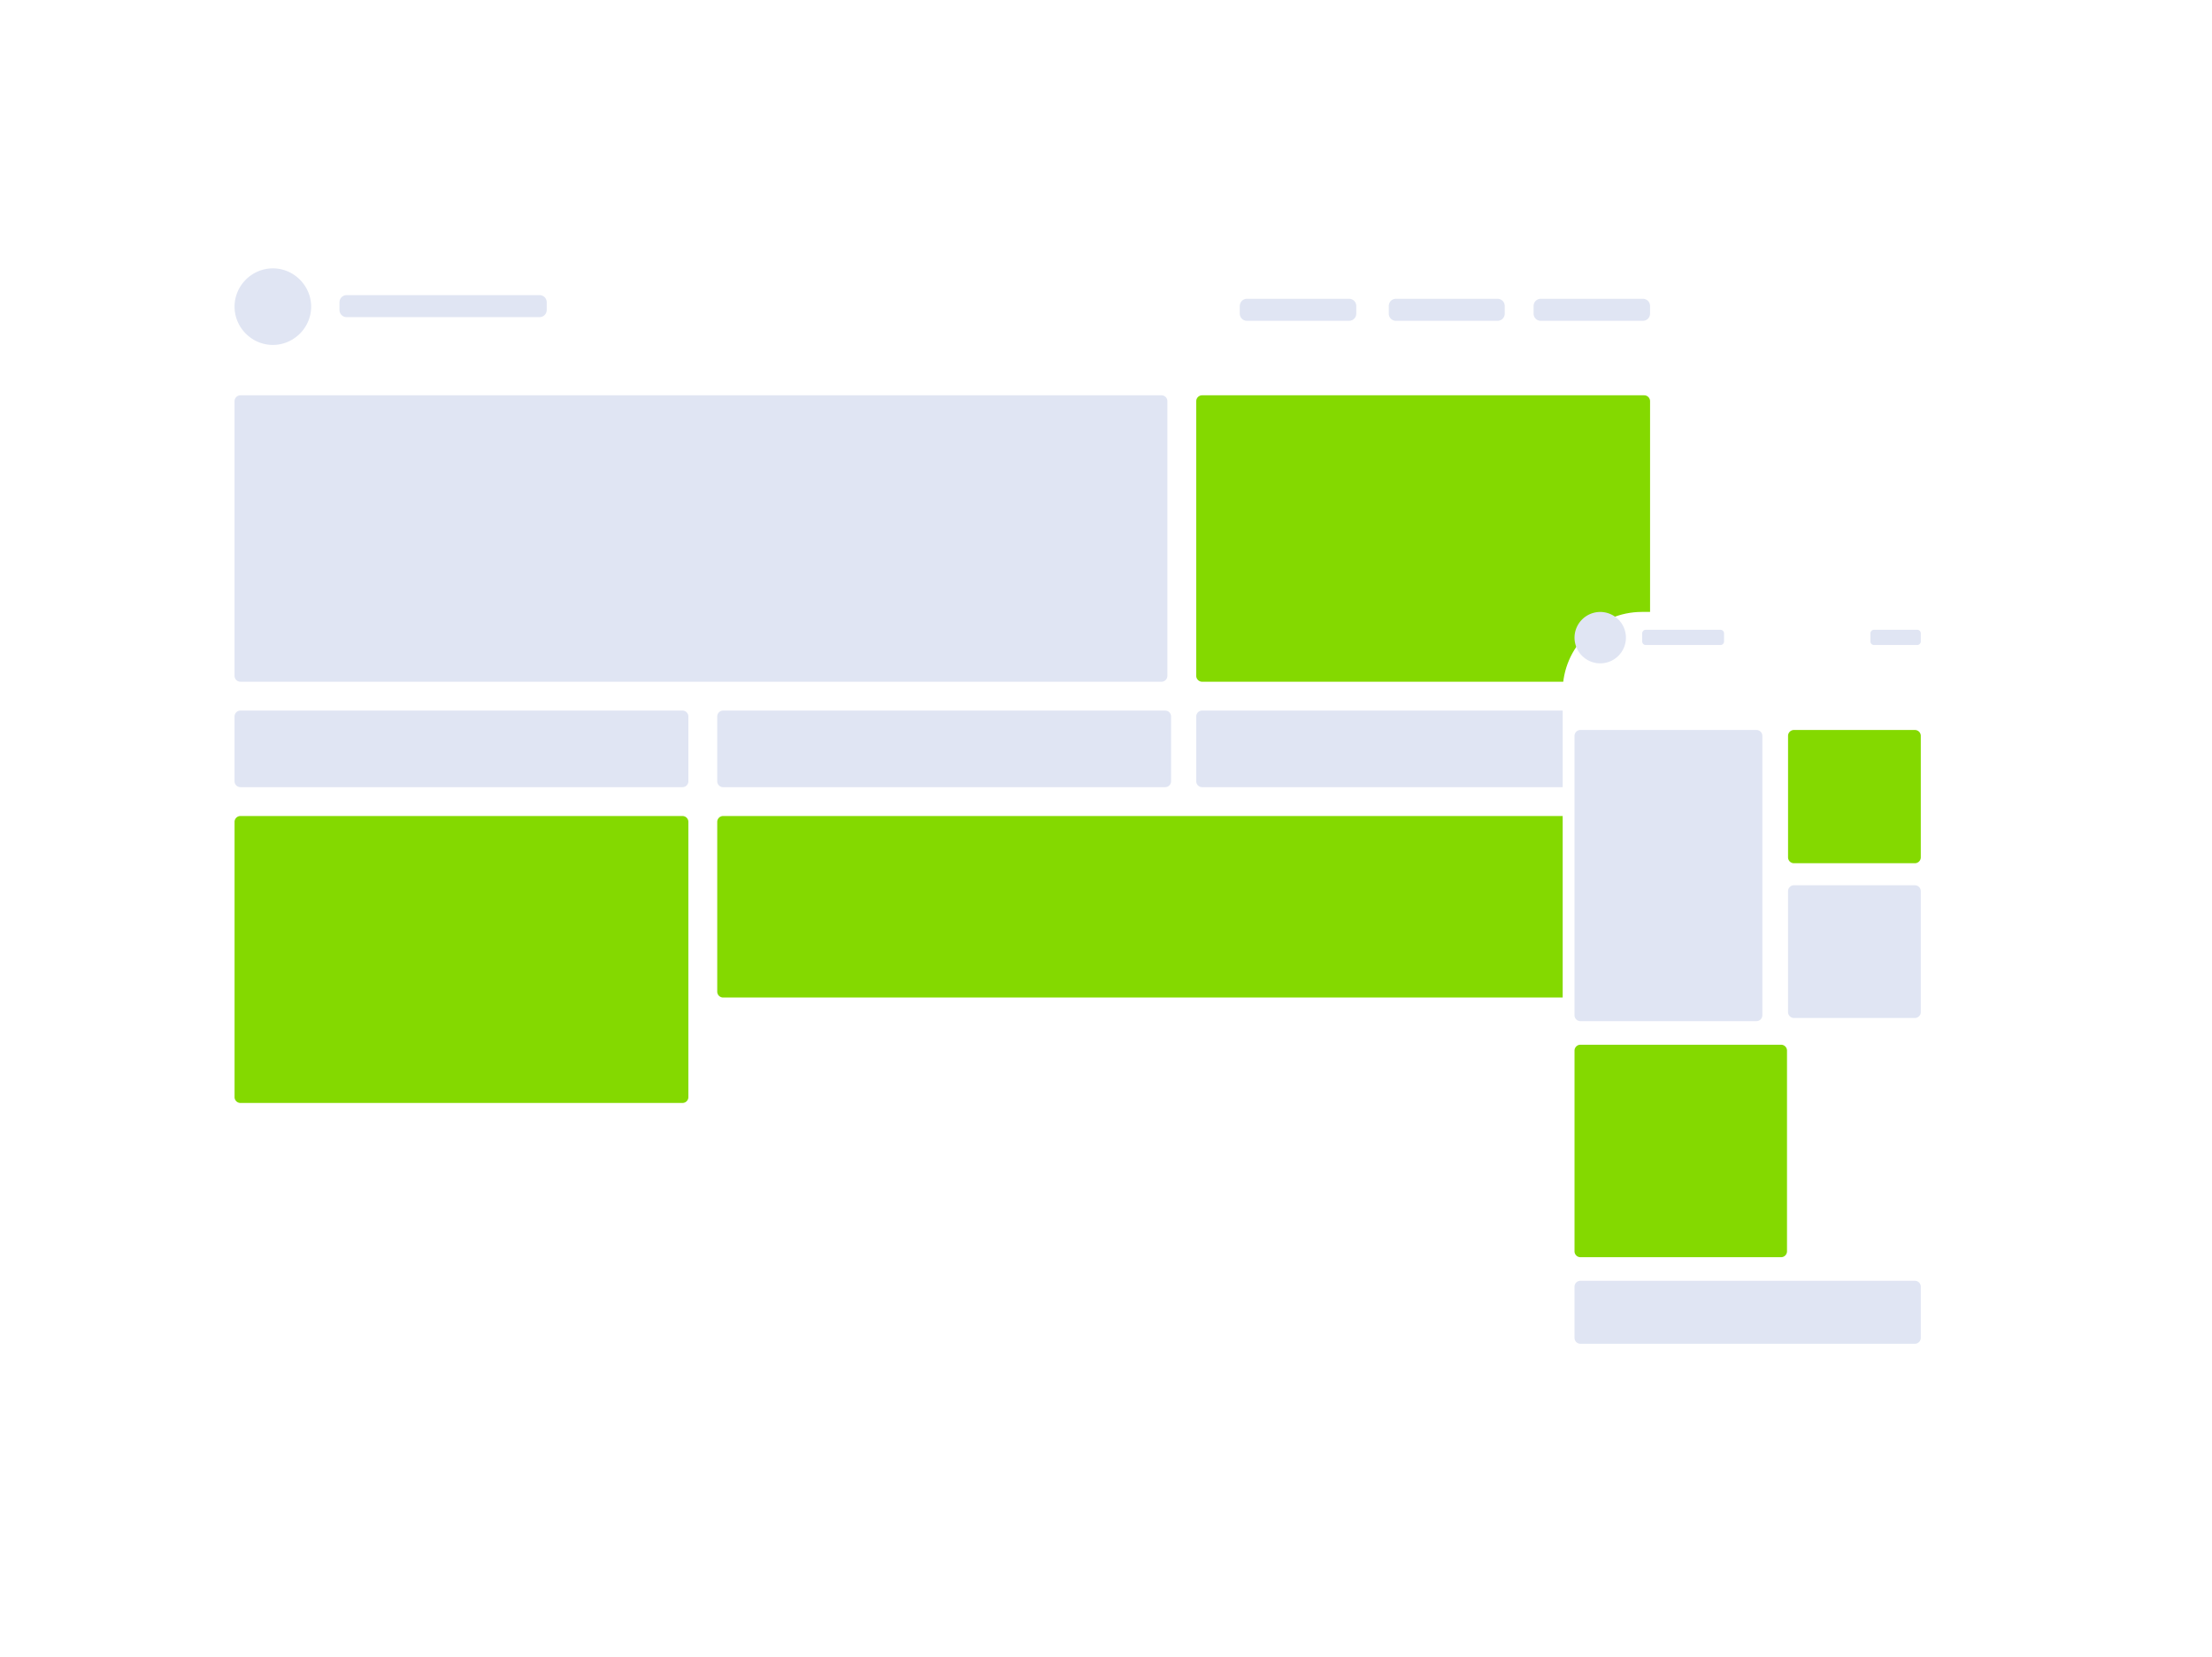
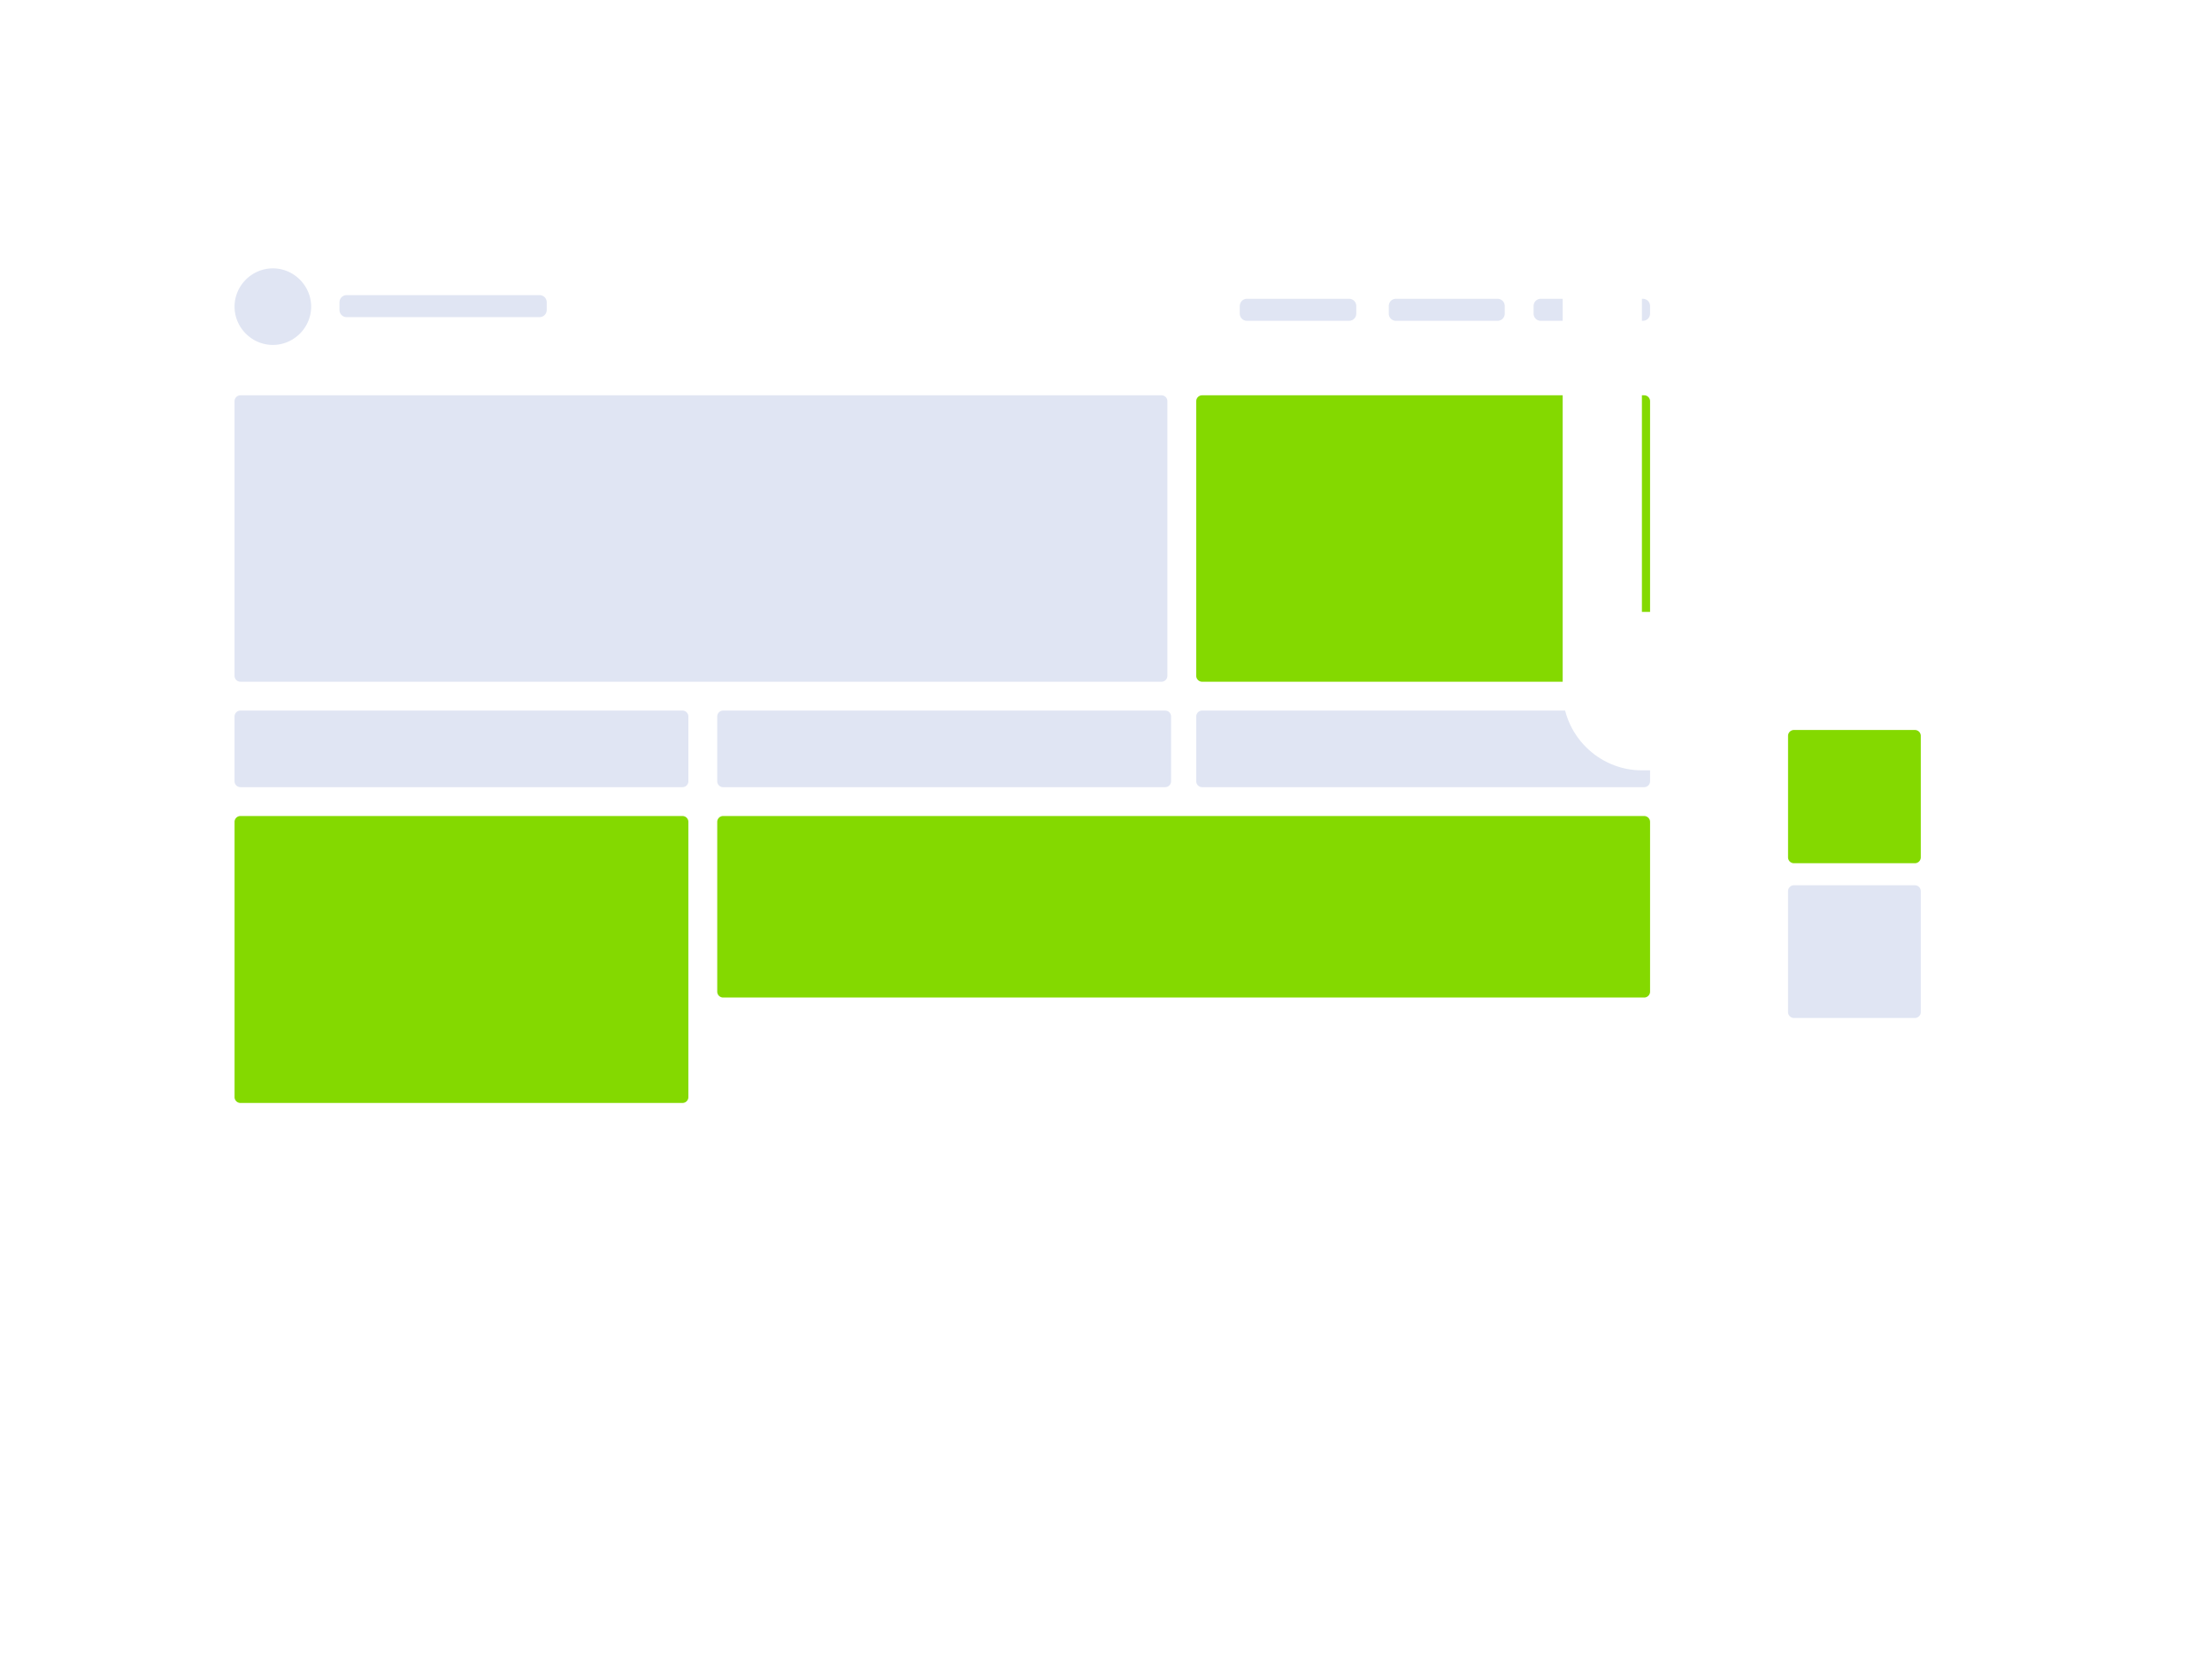
<svg xmlns="http://www.w3.org/2000/svg" width="375" height="281" fill="none">
-   <path fill-rule="evenodd" clip-rule="evenodd" d="M325.63 208.535v4.625h-18.678v-4.625h18.678Zm0-8.717v4.714h-18.678v-4.714h18.678Zm0-22.68v18.678h-18.678v-18.678h18.678Z" fill="#E0E5F3" />
  <g filter="url(#a)">
    <path fill-rule="evenodd" clip-rule="evenodd" d="M41.099 27h237.303c8.895 0 16.099 7.205 16.099 16.099V192.97c0 8.895-7.204 16.099-16.099 16.099H41.099c-8.894 0-16.099-7.204-16.099-16.099V43.099C25 34.205 32.205 27 41.099 27Z" fill="#fff" />
  </g>
  <path fill-rule="evenodd" clip-rule="evenodd" d="M115.701 120.48a1 1 0 0 1 1 1v10.986a1 1 0 0 1-1 1H40.764a1 1 0 0 1-1-1V121.48a1 1 0 0 1 1-1H115.7Zm163.035 0a1 1 0 0 1 1 1v10.986a1 1 0 0 1-1 1h-74.937a1 1 0 0 1-1-1V121.48a1 1 0 0 1 1-1h74.937Zm-81.206 0a1 1 0 0 1 1 1v10.986a1 1 0 0 1-1 1h-74.937a1 1 0 0 1-1-1V121.48a1 1 0 0 1 1-1h74.937Zm-.623-53.455a1 1 0 0 1 1 1v46.564a1 1 0 0 1-1 1H40.764a1 1 0 0 1-1-1V68.025a1 1 0 0 1 1-1h156.143ZM46.257 45.5c3.557 0 6.492 2.936 6.492 6.493 0 3.558-2.935 6.493-6.492 6.493-3.558 0-6.493-2.935-6.493-6.493 0-3.557 2.935-6.492 6.493-6.492Zm182.424 5.16c.712 0 1.246.533 1.246 1.245v1.245c0 .711-.534 1.245-1.246 1.245h-17.255a1.216 1.216 0 0 1-1.245-1.245v-1.245c0-.712.534-1.246 1.245-1.246h17.255Zm25.172 0c.711 0 1.245.533 1.245 1.245v1.245c0 .711-.534 1.245-1.245 1.245h-17.167a1.216 1.216 0 0 1-1.245-1.245v-1.245c0-.712.534-1.246 1.245-1.246h17.167Zm24.637 0c.712 0 1.245.533 1.245 1.245v1.245c0 .711-.533 1.245-1.245 1.245h-17.255a1.215 1.215 0 0 1-1.245-1.245v-1.245c0-.712.533-1.246 1.245-1.246h17.255Zm-187.05-.623c.712 0 1.246.533 1.246 1.245v1.245c0 .712-.534 1.245-1.246 1.245H58.798a1.216 1.216 0 0 1-1.245-1.245v-1.245c0-.712.533-1.245 1.245-1.245H91.44Z" fill="#E0E5F3" />
  <path fill-rule="evenodd" clip-rule="evenodd" d="M115.701 138.358a1 1 0 0 1 1 1v46.653a1 1 0 0 1-1 1H40.764a1 1 0 0 1-1-1v-46.653a1 1 0 0 1 1-1H115.7Zm163.035 0a1 1 0 0 1 1 1v28.775a1 1 0 0 1-1 1H122.593a1 1 0 0 1-1-1v-28.775a1 1 0 0 1 1-1h156.143Zm0-71.333a1 1 0 0 1 1 1v46.564a1 1 0 0 1-1 1h-74.937a1 1 0 0 1-1-1V68.025a1 1 0 0 1 1-1h74.937Z" fill="#84D900" />
  <g filter="url(#b)">
-     <path fill-rule="evenodd" clip-rule="evenodd" d="M272.352 95.753h47.853c7.382 0 13.43 6.049 13.43 13.431v114.56c0 7.383-6.048 13.431-13.43 13.431h-47.853c-7.382 0-13.43-6.048-13.43-13.431v-114.56c0-7.382 6.048-13.43 13.43-13.43Z" fill="#fff" />
+     <path fill-rule="evenodd" clip-rule="evenodd" d="M272.352 95.753h47.853c7.382 0 13.43 6.049 13.43 13.431c0 7.383-6.048 13.431-13.43 13.431h-47.853c-7.382 0-13.43-6.048-13.43-13.431v-114.56c0-7.382 6.048-13.43 13.43-13.43Z" fill="#fff" />
  </g>
  <path fill-rule="evenodd" clip-rule="evenodd" d="M324.631 150.099a1 1 0 0 1 1 1v20.503a1 1 0 0 1-1 1h-20.503a1 1 0 0 1-1-1v-20.503a1 1 0 0 1 1-1h20.503Z" fill="#E0E5F3" />
  <path fill-rule="evenodd" clip-rule="evenodd" d="M324.631 123.771a1 1 0 0 1 1 1v20.592a1 1 0 0 1-1 1h-20.503a1 1 0 0 1-1-1v-20.592a1 1 0 0 1 1-1h20.503Z" fill="#84D900" />
-   <path fill-rule="evenodd" clip-rule="evenodd" d="M297.77 123.771a1 1 0 0 1 1 1v47.364a1 1 0 0 1-1 1h-29.842a1 1 0 0 1-1-1v-47.364a1 1 0 0 1 1-1h29.842Zm-22.126-15.654a4.365 4.365 0 0 1-4.358 4.358 4.365 4.365 0 0 1-4.358-4.358 4.366 4.366 0 0 1 4.358-4.358 4.366 4.366 0 0 1 4.358 4.358Zm16.633-.712v1.334a.608.608 0 0 1-.623.623h-12.63a.608.608 0 0 1-.623-.623v-1.334c0-.355.267-.622.623-.622h12.63c.356 0 .623.267.623.622Zm33.354 0v1.334a.608.608 0 0 1-.622.623h-7.294a.608.608 0 0 1-.622-.623v-1.334c0-.355.267-.622.622-.622h7.294c.356 0 .622.267.622.622Zm-1 109.758a1 1 0 0 1 1 1v8.673a1 1 0 0 1-1 1h-56.703a1 1 0 0 1-1-1v-8.673a1 1 0 0 1 1-1h56.703Z" fill="#E0E5F3" />
-   <path fill-rule="evenodd" clip-rule="evenodd" d="M301.95 177.138a1 1 0 0 1 1 1v34.022a1 1 0 0 1-1 1h-34.022a1 1 0 0 1-1-1v-34.022a1 1 0 0 1 1-1h34.022Z" fill="#84D900" />
  <defs>
    <filter id="a" x="0" y="0" width="339.501" height="252.069" filterUnits="userSpaceOnUse" color-interpolation-filters="sRGB">
      <feFlood flood-opacity="0" result="BackgroundImageFix" />
      <feColorMatrix in="SourceAlpha" values="0 0 0 0 0 0 0 0 0 0 0 0 0 0 0 0 0 0 127 0" result="hardAlpha" />
      <feMorphology radius="1" operator="dilate" in="SourceAlpha" result="effect1_dropShadow_389_14954" />
      <feOffset dx="10" dy="8" />
      <feGaussianBlur stdDeviation="17" />
      <feComposite in2="hardAlpha" operator="out" />
      <feColorMatrix values="0 0 0 0 0.49 0 0 0 0 0.384 0 0 0 0 0.957 0 0 0 0.2 0" />
      <feBlend in2="BackgroundImageFix" result="effect1_dropShadow_389_14954" />
      <feBlend in="SourceGraphic" in2="effect1_dropShadow_389_14954" result="shape" />
    </filter>
    <filter id="b" x="229.922" y="68.753" width="144.713" height="211.421" filterUnits="userSpaceOnUse" color-interpolation-filters="sRGB">
      <feFlood flood-opacity="0" result="BackgroundImageFix" />
      <feColorMatrix in="SourceAlpha" values="0 0 0 0 0 0 0 0 0 0 0 0 0 0 0 0 0 0 127 0" result="hardAlpha" />
      <feMorphology radius="1" operator="dilate" in="SourceAlpha" result="effect1_dropShadow_389_14954" />
      <feOffset dx="6" dy="8" />
      <feGaussianBlur stdDeviation="17" />
      <feComposite in2="hardAlpha" operator="out" />
      <feColorMatrix values="0 0 0 0 0.49 0 0 0 0 0.384 0 0 0 0 0.957 0 0 0 0.2 0" />
      <feBlend in2="BackgroundImageFix" result="effect1_dropShadow_389_14954" />
      <feBlend in="SourceGraphic" in2="effect1_dropShadow_389_14954" result="shape" />
    </filter>
  </defs>
</svg>